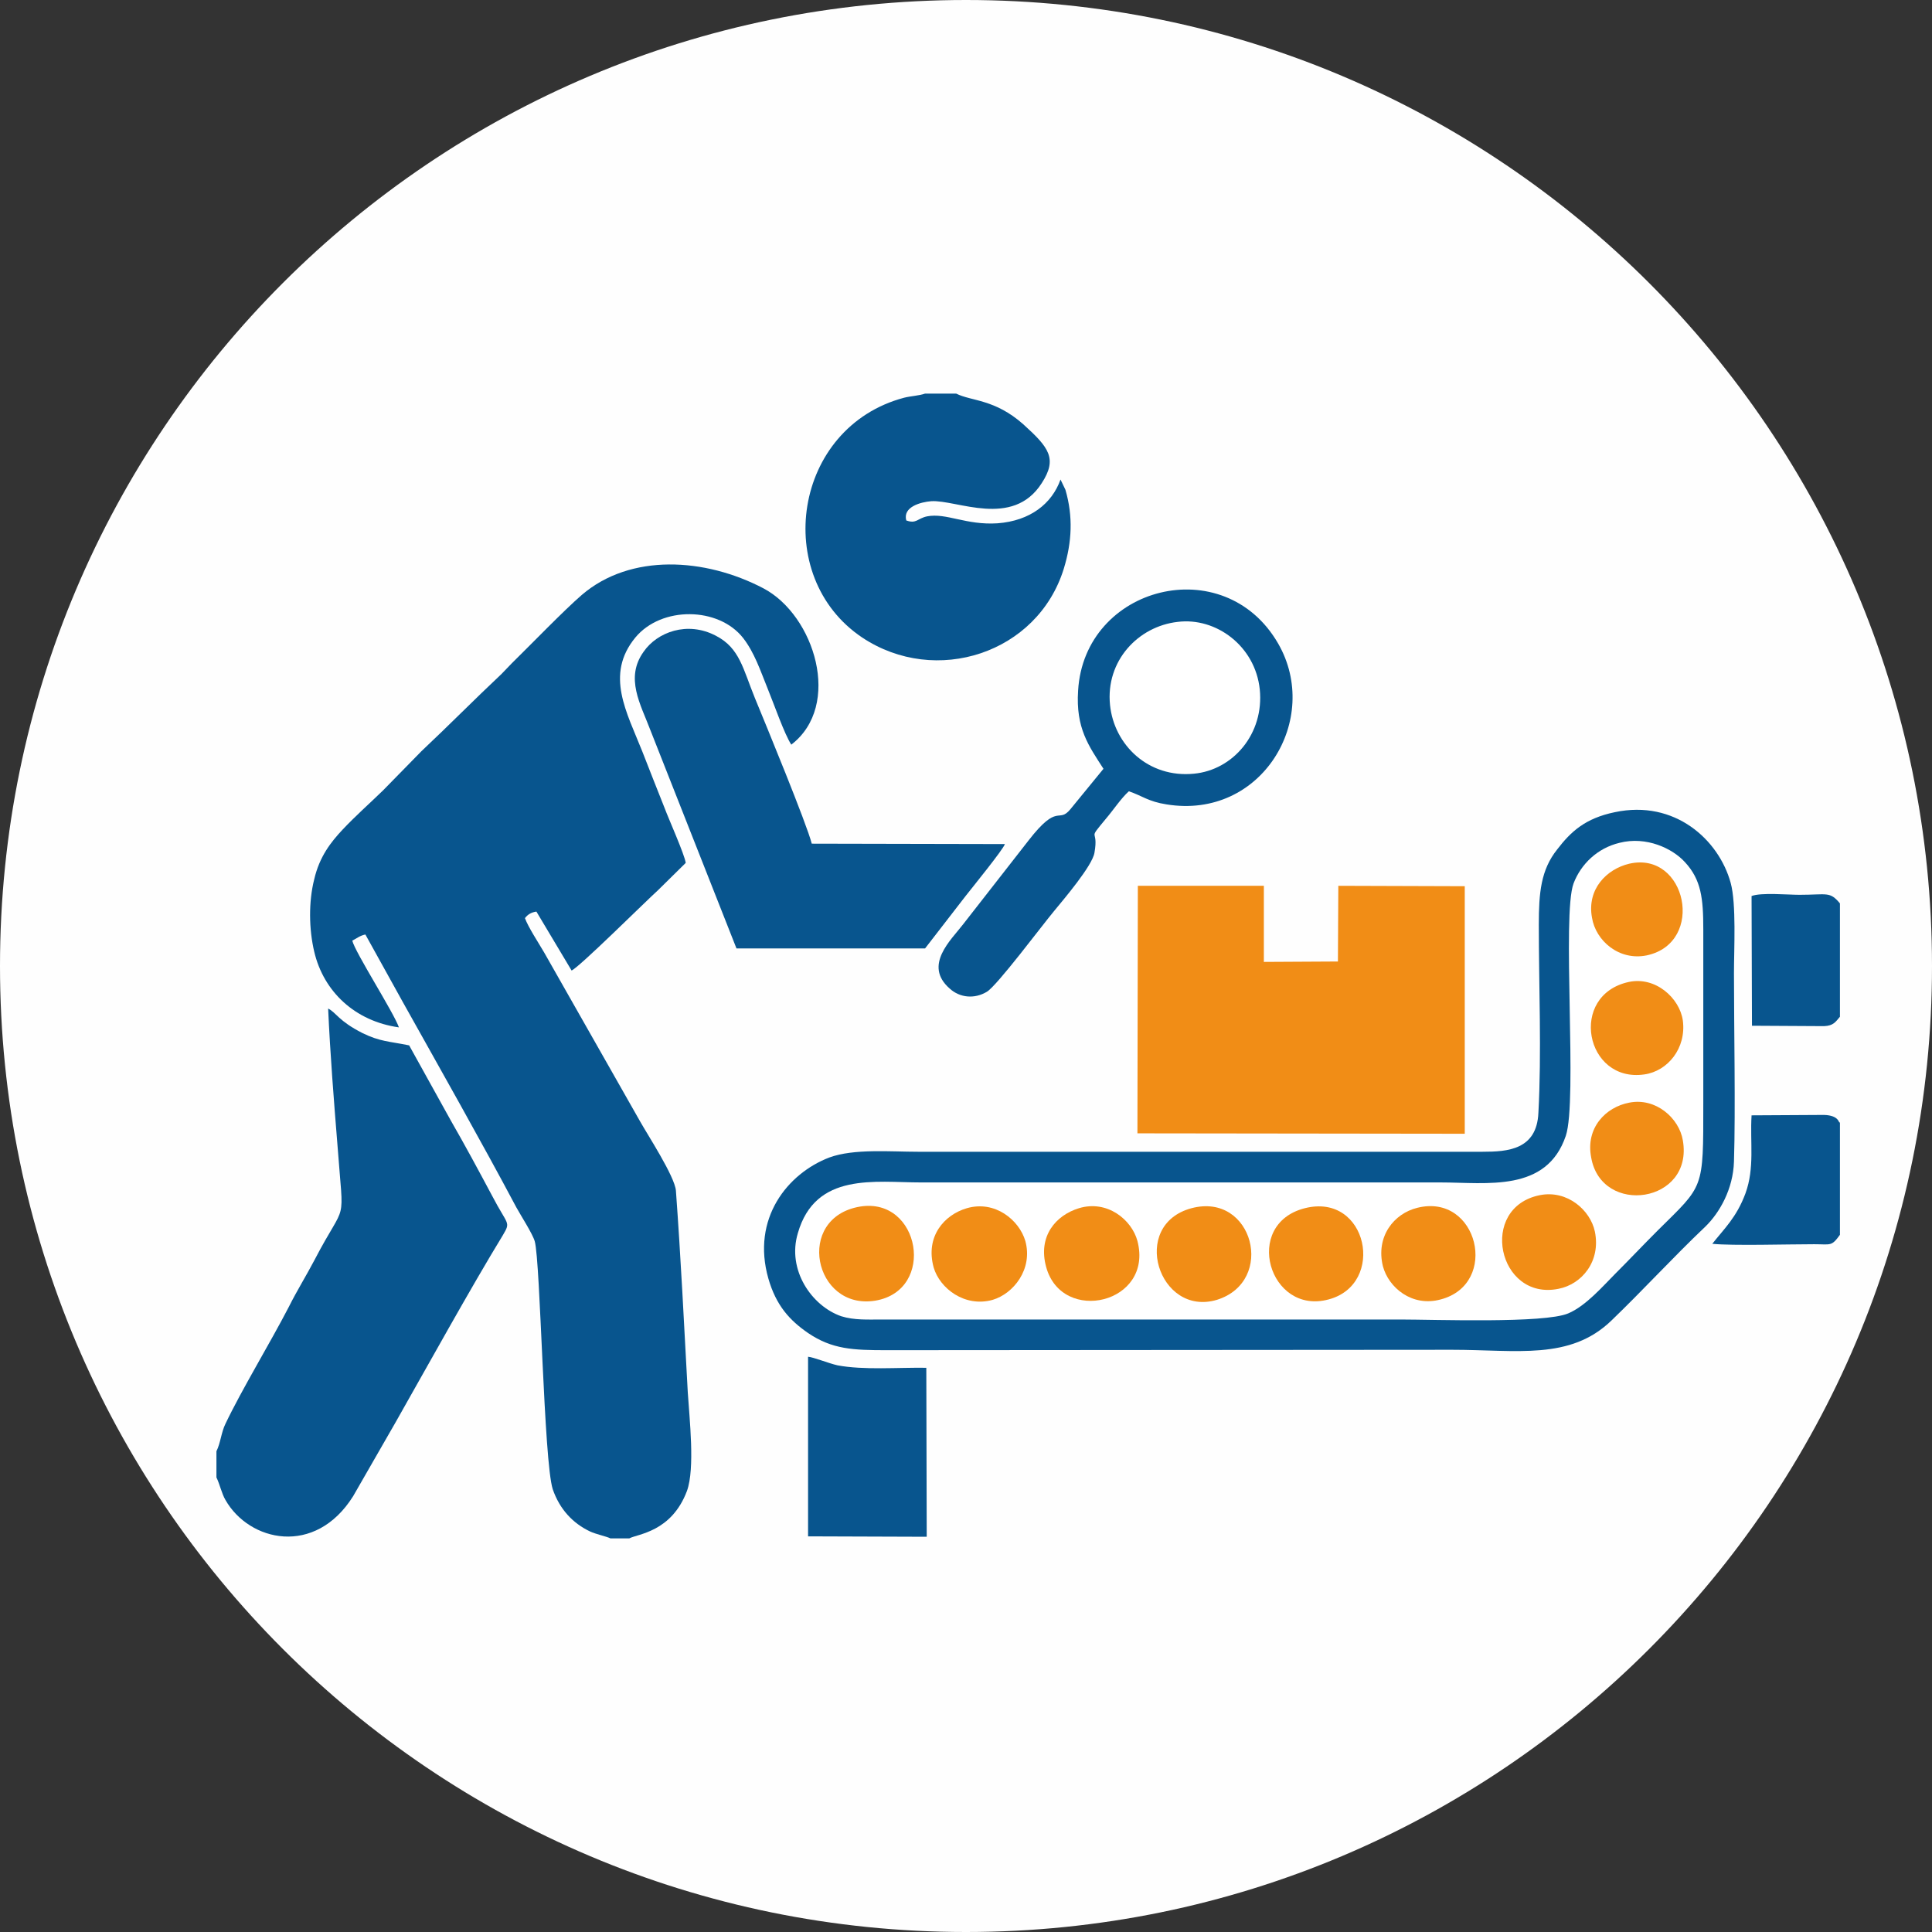
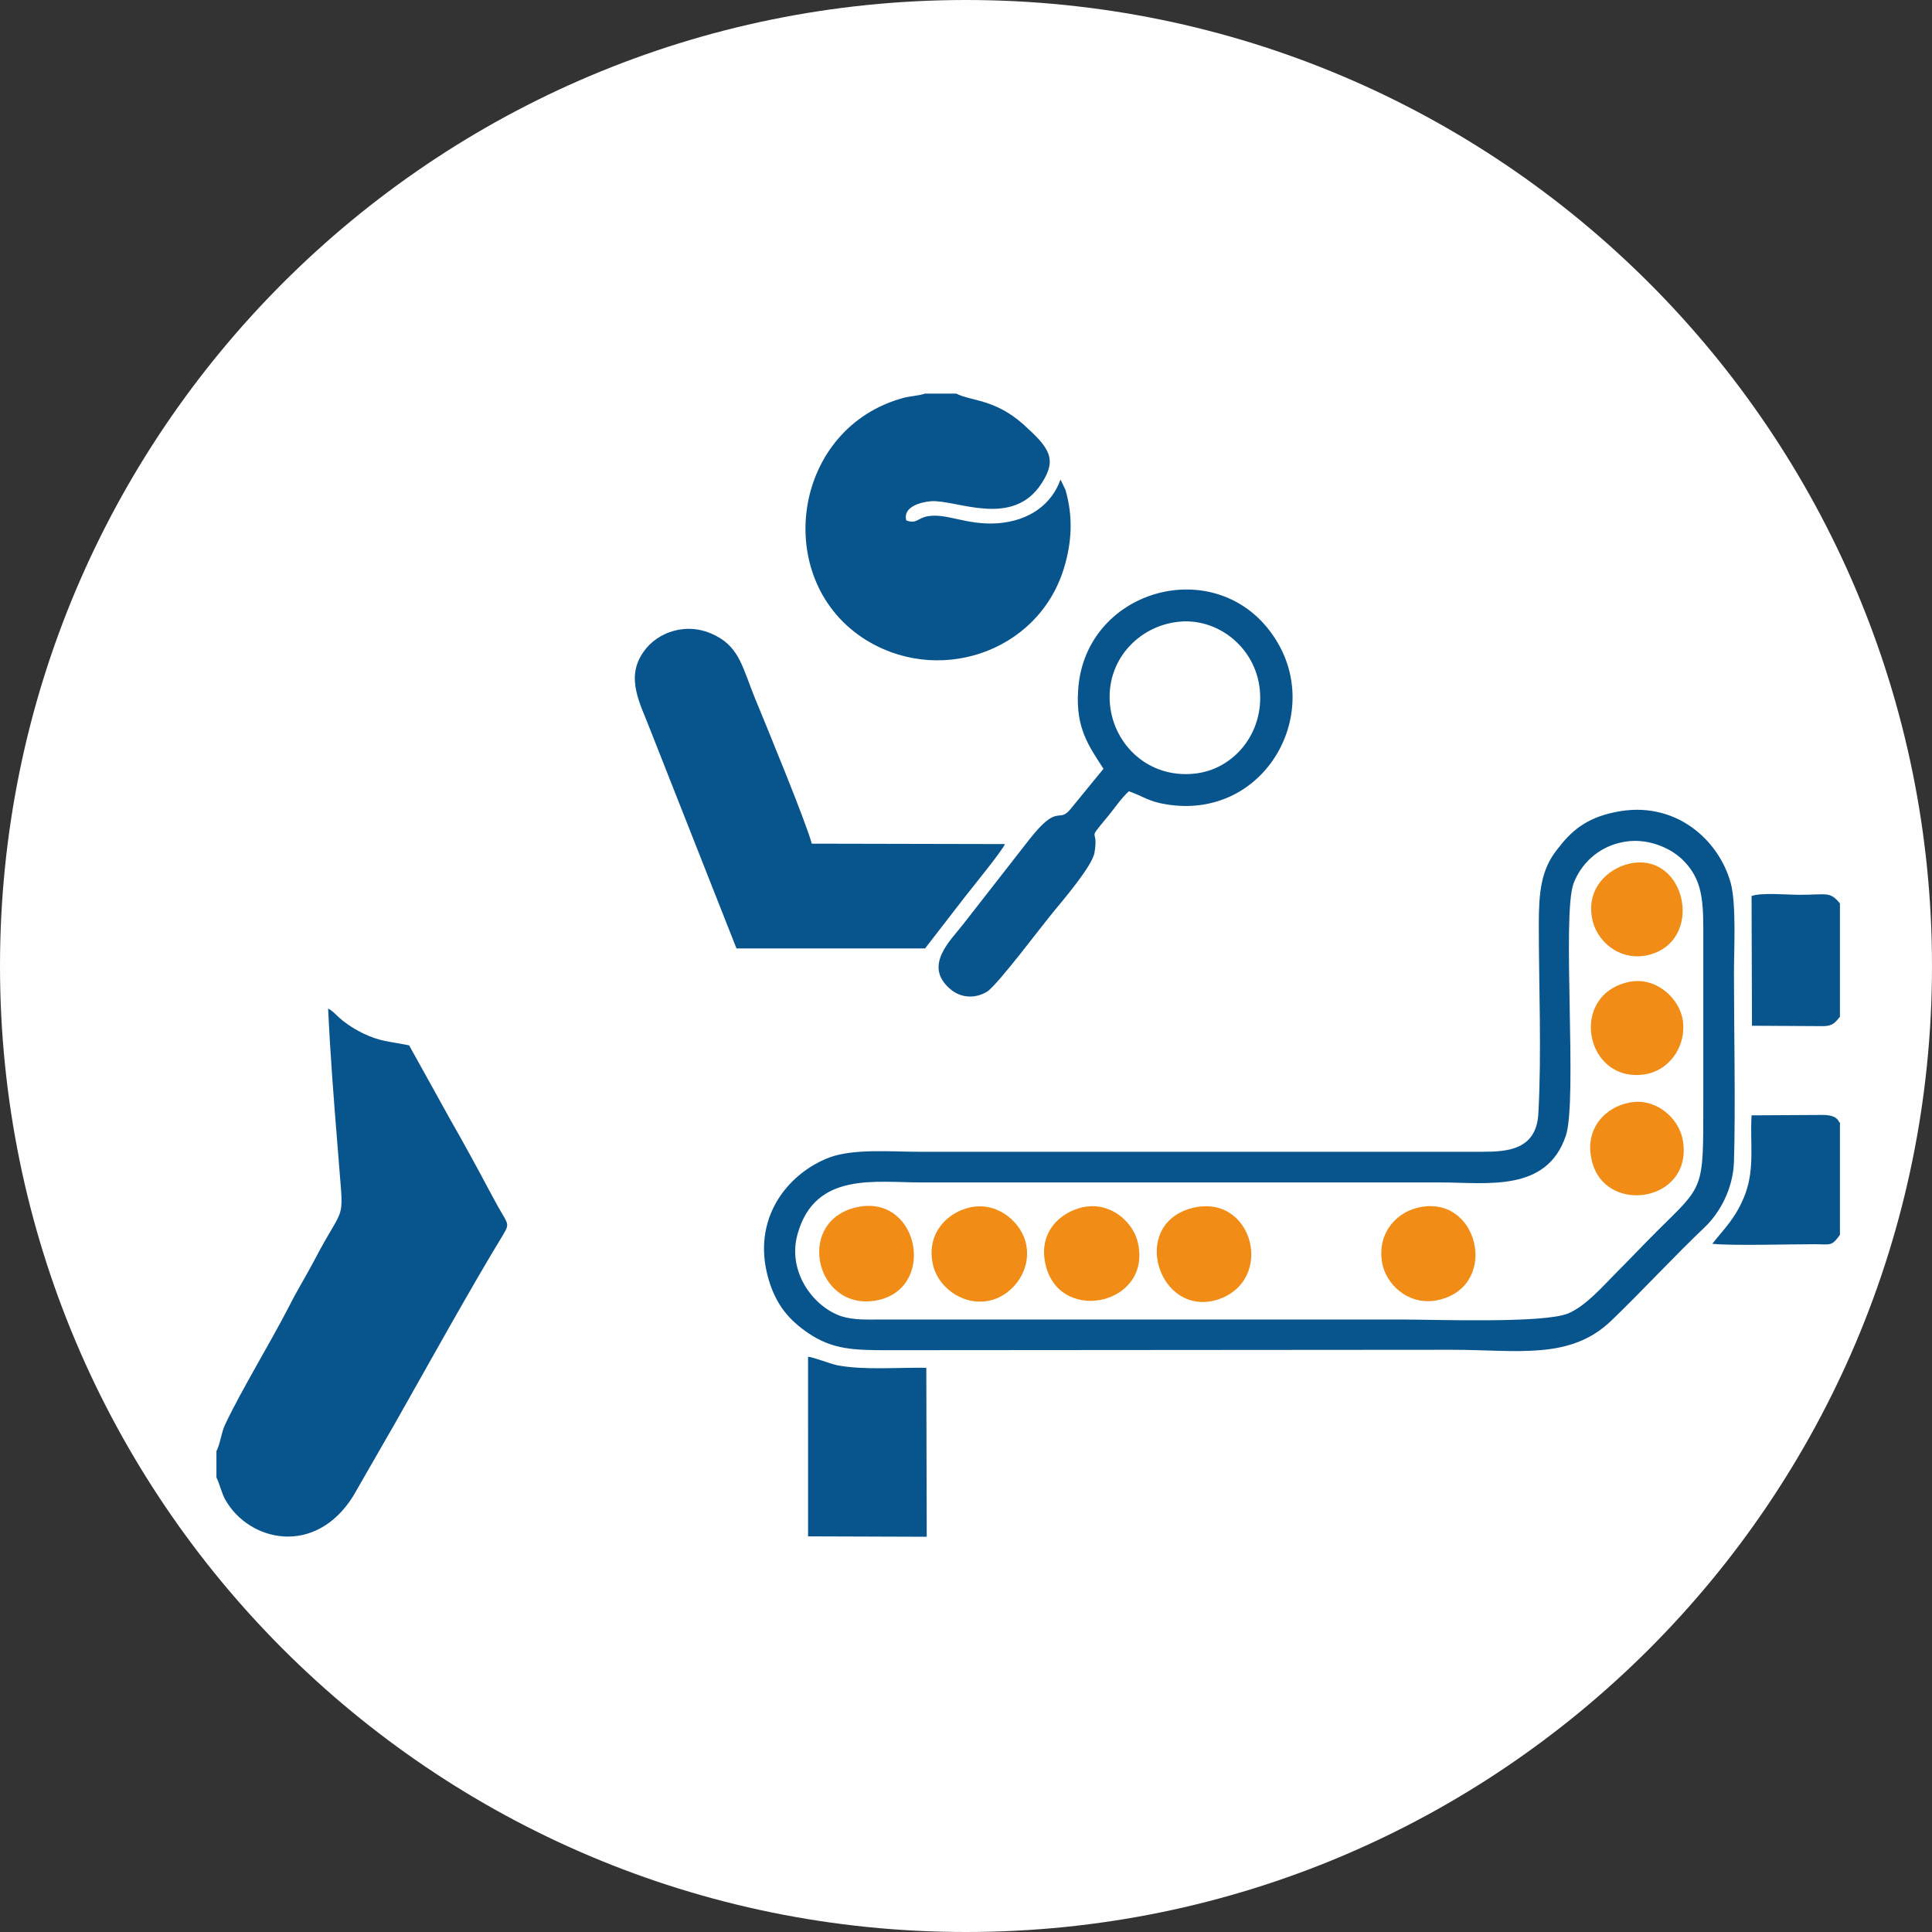
<svg xmlns="http://www.w3.org/2000/svg" xml:space="preserve" width="100px" height="100px" version="1.1" style="shape-rendering:geometricPrecision; text-rendering:geometricPrecision; image-rendering:optimizeQuality; fill-rule:evenodd; clip-rule:evenodd" viewBox="0 0 47.22 47.22">
  <rect x="0" y="0" width="47.22" height="47.22" fill="#333333" stroke="none" />
  <defs>
    <style type="text/css">
   
    .fil4 {fill:none}
    .fil0 {fill:#FEFEFE}
    .fil3 {fill:#F18D16}
    .fil1 {fill:#08558E}
    .fil2 {fill:white}
   
  </style>
    <clipPath id="id0">
      <path d="M23.61 0c13.04,0 23.61,10.57 23.61,23.61 0,13.04 -10.57,23.61 -23.61,23.61 -13.04,0 -23.61,-10.57 -23.61,-23.61 0,-13.04 10.57,-23.61 23.61,-23.61z" />
    </clipPath>
  </defs>
  <g id="Layer_x0020_1">
    <path class="fil0" d="M23.61 0c13.04,0 23.61,10.57 23.61,23.61 0,13.04 -10.57,23.61 -23.61,23.61 -13.04,0 -23.61,-10.57 -23.61,-23.61 0,-13.04 10.57,-23.61 23.61,-23.61z" />
    <g style="clip-path:url(#id0)">
      <g id="_2466982697680">
        <g>
          <path id="1" class="fil1" d="M39.47 19.85c-0.73,0.15 -1.08,0.48 -1.41,0.91 -0.4,0.5 -0.45,1.06 -0.45,1.84 0,1.48 0.07,3.14 -0.01,4.6 -0.04,0.9 -0.75,0.95 -1.36,0.95l-13.81 0c-0.67,0 -1.56,-0.08 -2.16,0.14 -1.02,0.39 -1.91,1.49 -1.49,2.96 0.19,0.66 0.52,1.02 0.97,1.33 0.59,0.4 1.1,0.42 1.93,0.42l13.81 -0.01c1.59,0 2.88,0.26 3.89,-0.71 0.79,-0.76 1.51,-1.55 2.3,-2.3 0.35,-0.34 0.68,-0.92 0.7,-1.59 0.04,-1.28 0,-3.25 0,-4.6 0,-0.59 0.06,-1.7 -0.08,-2.21 -0.29,-1.06 -1.37,-2.04 -2.83,-1.73z" />
-           <path class="fil1" d="M14.92 37.6l0.46 0c0.2,-0.11 1.03,-0.15 1.41,-1.16 0.2,-0.55 0.06,-1.77 0.02,-2.41 -0.09,-1.65 -0.17,-3.29 -0.29,-4.93 -0.03,-0.35 -0.69,-1.36 -0.88,-1.7l-2.34 -4.12c-0.14,-0.24 -0.39,-0.62 -0.47,-0.84 0.07,-0.09 0.15,-0.14 0.28,-0.16l0.86 1.44c0.18,-0.07 1.81,-1.69 2.11,-1.96l0.68 -0.67c-0.03,-0.21 -0.42,-1.08 -0.52,-1.35 -0.18,-0.45 -0.36,-0.91 -0.54,-1.37 -0.38,-0.96 -0.92,-1.88 -0.17,-2.79 0.64,-0.77 2.03,-0.75 2.63,0.01 0.28,0.36 0.42,0.79 0.61,1.26 0.14,0.34 0.4,1.09 0.57,1.35 1.25,-0.96 0.57,-3.16 -0.68,-3.82 -1.43,-0.75 -3.25,-0.86 -4.44,0.16 -0.44,0.38 -1.25,1.22 -1.71,1.67 -0.11,0.11 -0.15,0.16 -0.25,0.26 -0.67,0.63 -1.29,1.26 -1.96,1.89l-0.94 0.96c-0.34,0.33 -0.67,0.62 -0.99,0.96 -0.28,0.3 -0.56,0.65 -0.69,1.21 -0.14,0.55 -0.13,1.22 0,1.77 0.23,0.98 1,1.7 2.07,1.85 -0.13,-0.37 -1.07,-1.83 -1.14,-2.12 0.12,-0.06 0.18,-0.12 0.32,-0.15l0.92 1.66c0.9,1.61 1.92,3.41 2.77,5.01 0.11,0.2 0.4,0.65 0.45,0.83 0.14,0.5 0.22,5.38 0.44,6.06 0.17,0.49 0.49,0.83 0.91,1.03 0.15,0.07 0.4,0.12 0.5,0.17z" />
          <path class="fil2" d="M39.58 20.6c-0.54,0.13 -0.94,0.52 -1.12,0.99 -0.29,0.77 0.1,5.31 -0.19,6.17 -0.47,1.39 -1.93,1.14 -3.06,1.14l-12.7 0c-1.12,0 -2.58,-0.26 -3.01,1.24 -0.27,0.9 0.34,1.78 1.06,2.03 0.32,0.1 0.65,0.08 1,0.08l12.66 0c0.84,0 3.53,0.1 4.11,-0.15 0.43,-0.18 0.86,-0.68 1.14,-0.96 0.36,-0.36 0.68,-0.7 1.04,-1.06 1.14,-1.13 1.12,-0.98 1.12,-3.12 0,-1.41 0,-2.83 0,-4.25 0,-0.75 -0.05,-1.21 -0.45,-1.64 -0.3,-0.33 -0.94,-0.64 -1.6,-0.47z" />
-           <polygon class="fil3" points="27.8,27.7 35.8,27.71 35.8,21.66 32.71,21.65 32.7,23.5 30.89,23.51 30.89,21.65 27.81,21.65 " />
          <path class="fil1" d="M5.29 36.11c0.08,0.16 0.13,0.4 0.22,0.55 0.58,1.02 2.19,1.39 3.12,-0.09l1.04 -1.81c0.76,-1.34 1.85,-3.31 2.62,-4.57 0.2,-0.34 0.12,-0.23 -0.26,-0.96 -0.32,-0.6 -0.67,-1.25 -1.01,-1.84l-1.02 -1.84c-0.49,-0.1 -0.71,-0.09 -1.14,-0.3 -0.59,-0.3 -0.64,-0.5 -0.84,-0.6 0.05,1.11 0.14,2.25 0.23,3.36 0.15,2.04 0.23,1.26 -0.56,2.78 -0.21,0.4 -0.43,0.75 -0.63,1.15 -0.46,0.89 -1.15,2.02 -1.55,2.86 -0.1,0.2 -0.12,0.47 -0.22,0.67l0 0.64z" />
          <path class="fil1" d="M23.37 9.62l-0.76 0c-0.14,0.05 -0.35,0.06 -0.51,0.1 -2.72,0.72 -3.25,4.37 -1.03,5.86 1.8,1.2 4.29,0.39 4.93,-1.68 0.2,-0.65 0.23,-1.28 0.04,-1.93l-0.12 -0.25c-0.21,0.59 -0.74,1.01 -1.54,1.07 -0.77,0.05 -1.25,-0.26 -1.72,-0.17 -0.24,0.05 -0.26,0.19 -0.51,0.1 -0.09,-0.33 0.35,-0.45 0.61,-0.47 0.62,-0.04 1.99,0.67 2.7,-0.44 0.39,-0.6 0.18,-0.87 -0.45,-1.44 -0.7,-0.62 -1.26,-0.56 -1.64,-0.75z" />
          <path class="fil1" d="M26.97 18.79l-0.81 0.99c-0.3,0.36 -0.29,-0.18 -1.02,0.76l-1.6 2.05c-0.29,0.38 -0.98,1 -0.33,1.57 0.25,0.23 0.61,0.26 0.91,0.08 0.25,-0.15 1.34,-1.61 1.64,-1.97 0.23,-0.28 0.94,-1.11 0.99,-1.43 0.11,-0.63 -0.2,-0.25 0.28,-0.83 0.18,-0.21 0.37,-0.5 0.56,-0.67 0.33,0.11 0.47,0.25 0.92,0.32 2.33,0.38 3.79,-2.09 2.73,-3.93 -1.32,-2.29 -4.74,-1.41 -4.89,1.15 -0.06,0.92 0.26,1.35 0.62,1.91z" />
          <path class="fil1" d="M18 23.18l4.61 0 0.99 -1.28c0.14,-0.18 0.93,-1.15 0.96,-1.27l-4.72 -0.01c-0.12,-0.48 -1.13,-2.93 -1.39,-3.56 -0.29,-0.71 -0.37,-1.22 -0.95,-1.52 -0.7,-0.37 -1.44,-0.09 -1.77,0.39 -0.46,0.64 -0.07,1.29 0.16,1.9l2.11 5.35z" />
          <path class="fil1" d="M19.75 35.02l0 2.53 2.9 0.01 -0.01 -4.13c-0.7,-0.01 -1.53,0.06 -2.17,-0.06 -0.22,-0.05 -0.59,-0.2 -0.72,-0.21l0 1.86z" />
          <path class="fil2" d="M28.78 15.2c-0.96,0.11 -1.76,0.95 -1.65,2.03 0.1,0.98 0.94,1.79 2.05,1.68 0.96,-0.09 1.72,-0.98 1.61,-2.06 -0.11,-1.06 -1.07,-1.77 -2.01,-1.65z" />
          <path class="fil1" d="M44.97 27.45c0,-0.01 -0.01,-0.03 -0.01,-0.02 -0.02,0.03 0,-0.17 -0.38,-0.18l-1.77 0.01c-0.04,0.67 0.08,1.28 -0.15,1.91 -0.22,0.59 -0.52,0.86 -0.81,1.23 0.5,0.05 1.84,0.01 2.49,0.01 0.41,0 0.42,0.06 0.63,-0.23l0 -2.73z" />
          <path class="fil1" d="M44.97 22.08c-0.25,-0.3 -0.31,-0.21 -0.99,-0.21 -0.28,0 -0.94,-0.06 -1.17,0.03l0.01 3.17 1.76 0.01c0.23,-0.01 0.28,-0.1 0.39,-0.23l0 -2.77z" />
          <path class="fil3" d="M21.02 29.49c-1.6,0.27 -1.13,2.54 0.37,2.3 1.5,-0.25 1.1,-2.54 -0.37,-2.3z" />
          <path class="fil3" d="M29.12 29.53c-1.52,0.41 -0.8,2.66 0.62,2.24 1.45,-0.45 0.89,-2.64 -0.62,-2.24z" />
          <path class="fil3" d="M26.37 29.53c-0.56,0.17 -1.01,0.68 -0.8,1.44 0.39,1.41 2.63,0.89 2.23,-0.64 -0.14,-0.52 -0.74,-1.01 -1.43,-0.8z" />
          <path class="fil3" d="M23.63 29.53c-0.55,0.16 -1.02,0.69 -0.81,1.45 0.15,0.51 0.76,0.98 1.44,0.79 0.51,-0.15 0.99,-0.75 0.8,-1.44 -0.15,-0.51 -0.74,-1 -1.43,-0.8z" />
-           <path class="fil3" d="M31.89 29.53c-1.53,0.39 -0.87,2.62 0.58,2.23 1.41,-0.37 0.96,-2.62 -0.58,-2.23z" />
-           <path class="fil3" d="M37.64 29.21c-1.52,0.3 -1.03,2.59 0.45,2.29 0.57,-0.11 1.04,-0.67 0.89,-1.4 -0.11,-0.52 -0.67,-1.02 -1.34,-0.89z" />
          <path class="fil3" d="M34.64 29.52c-0.57,0.14 -1.02,0.7 -0.84,1.43 0.14,0.52 0.71,1 1.41,0.81 1.45,-0.38 0.91,-2.61 -0.57,-2.24z" />
          <path class="fil3" d="M39.82 26.95c-0.58,0.11 -1.07,0.62 -0.93,1.34 0.25,1.44 2.51,1.12 2.24,-0.42 -0.09,-0.54 -0.66,-1.05 -1.31,-0.92z" />
          <path class="fil3" d="M39.81 24c-1.48,0.32 -1.07,2.47 0.38,2.26 0.57,-0.08 1.03,-0.64 0.94,-1.32 -0.08,-0.55 -0.67,-1.08 -1.32,-0.94z" />
          <path class="fil3" d="M39.82 21.11c-0.55,0.13 -1.04,0.62 -0.91,1.32 0.09,0.56 0.66,1.06 1.34,0.92 1.44,-0.31 0.97,-2.56 -0.43,-2.24z" />
        </g>
      </g>
    </g>
    <path class="fil4" d="M23.61 0c13.04,0 23.61,10.57 23.61,23.61 0,13.04 -10.57,23.61 -23.61,23.61 -13.04,0 -23.61,-10.57 -23.61,-23.61 0,-13.04 10.57,-23.61 23.61,-23.61z" />
  </g>
</svg>